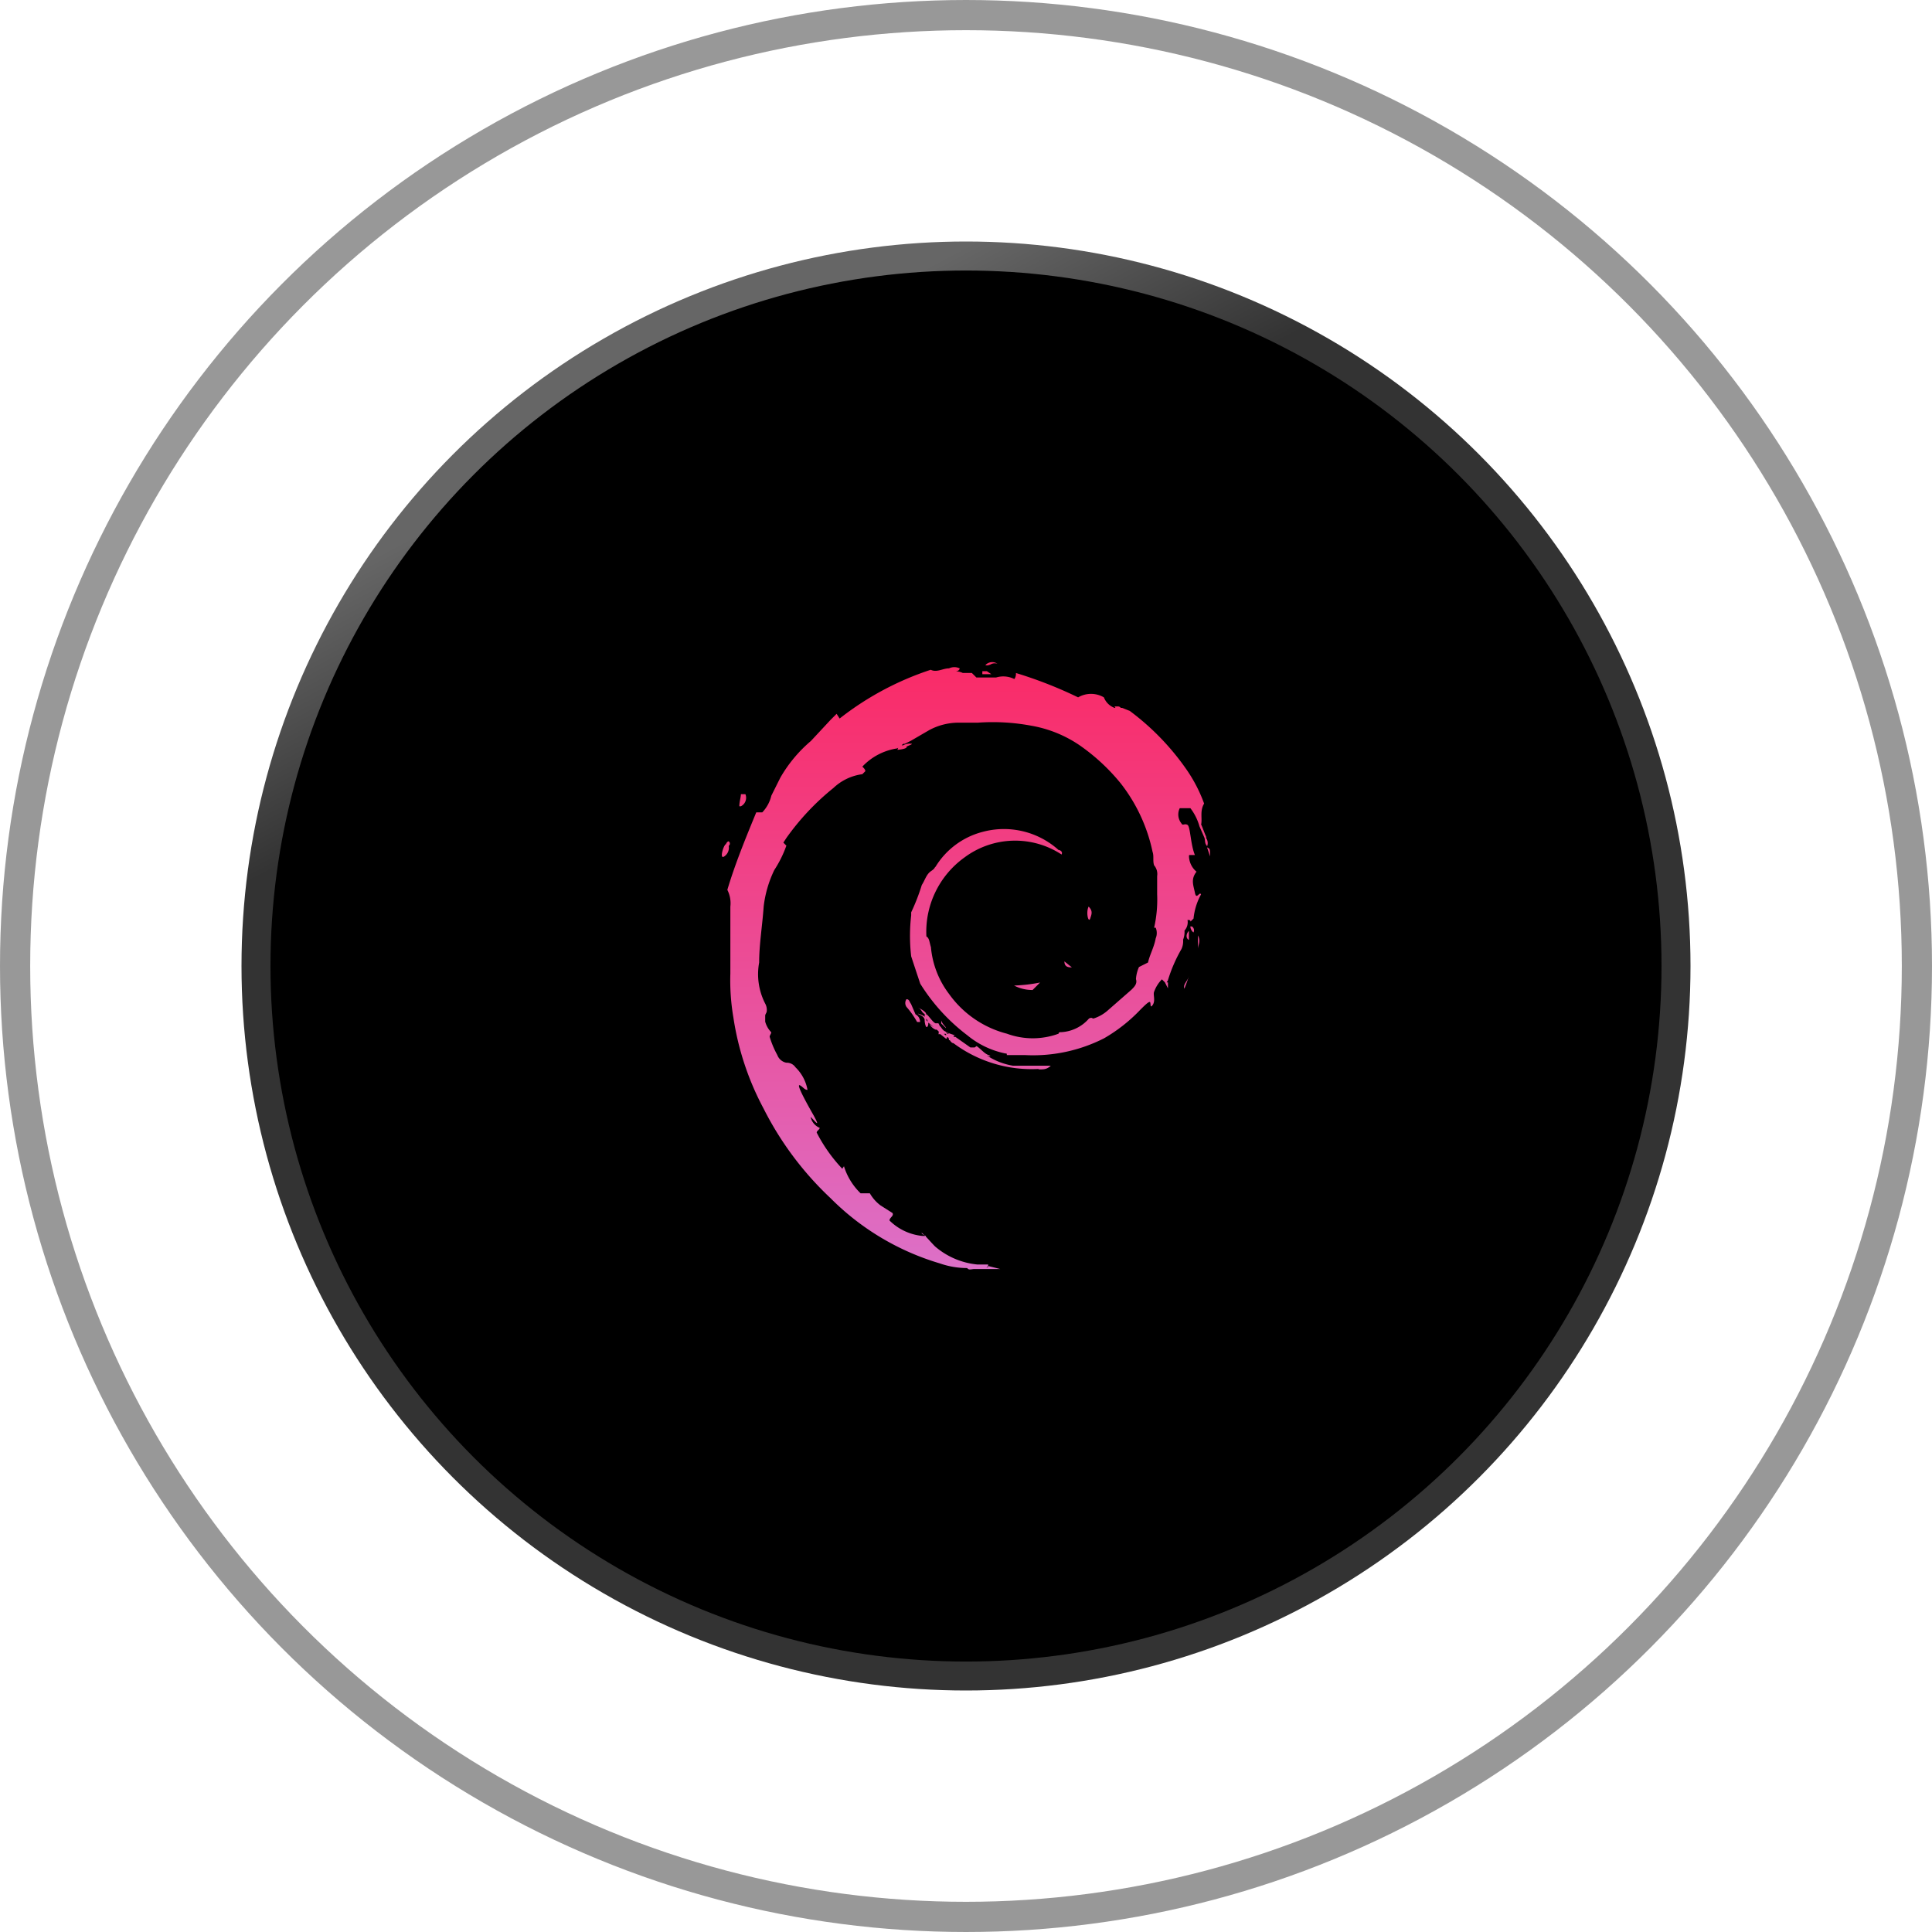
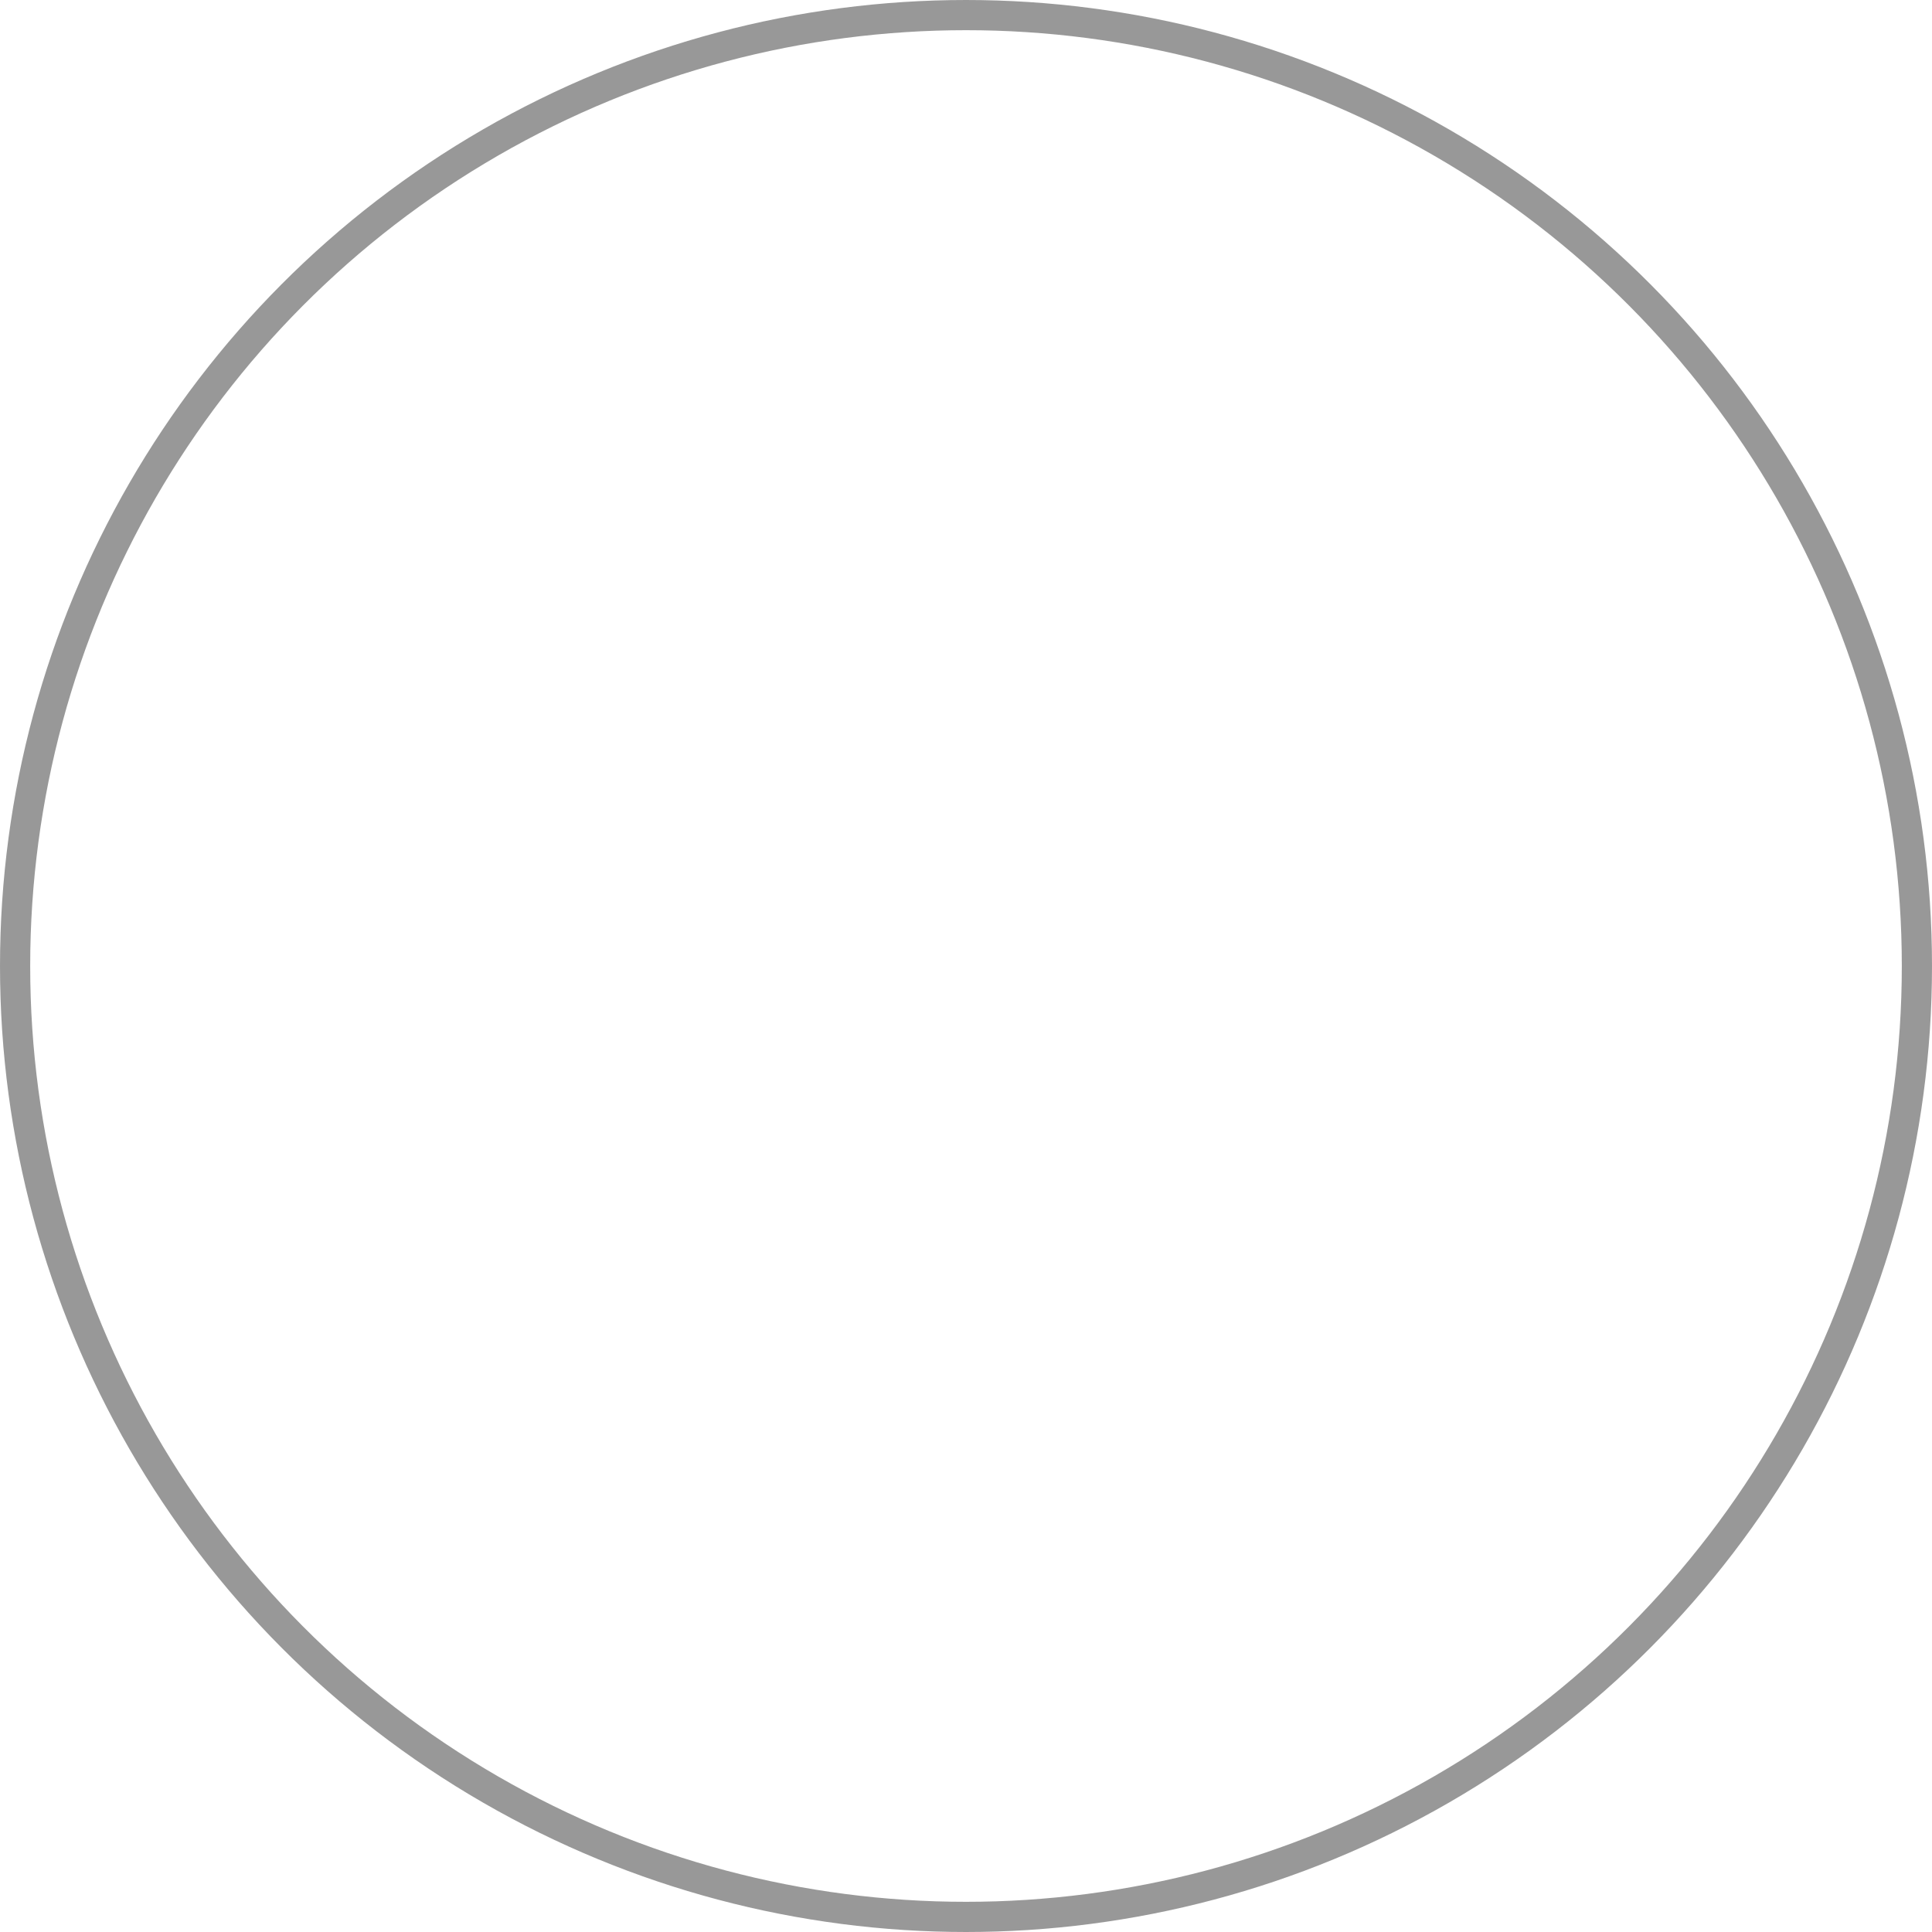
<svg xmlns="http://www.w3.org/2000/svg" width="64" height="64" viewBox="0 0 64 64">
  <defs>
    <linearGradient id="a" x1="0.396" y1="0.057" x2="0.47" y2="0.198" gradientUnits="objectBoundingBox">
      <stop offset="0" stop-color="#666" />
      <stop offset="1" stop-color="#333" />
    </linearGradient>
    <linearGradient id="b" x1="0.5" y1="-0.18" x2="0.5" y2="1.215" gradientUnits="objectBoundingBox">
      <stop offset="0" stop-color="#ff1e56" />
      <stop offset="1" stop-color="#d67fdc" />
    </linearGradient>
  </defs>
  <g transform="translate(-187 -2598.719)">
-     <circle cx="24" cy="24" r="24" transform="translate(195 2606.719)" fill="url(#a)" />
-     <circle cx="23.04" cy="23.04" r="23.04" transform="translate(195.96 2607.68)" />
    <g transform="translate(187 2598.719)" fill="none" stroke="rgba(51,51,51,0.5)" stroke-width="1">
-       <circle cx="32" cy="32" r="32" stroke="none" />
      <circle cx="32" cy="32" r="31.5" fill="none" />
    </g>
    <g transform="translate(-720.139 772.627)">
-       <path d="M4377.308,22993.1h0a2.75,2.75,0,0,1-.906-.154,8.517,8.517,0,0,1-3.624-2.164,10.631,10.631,0,0,1-2.216-2.967,9.32,9.32,0,0,1-1-3.018,7.323,7.323,0,0,1-.1-1.461v-2.209a.968.968,0,0,0-.1-.555c.254-.854.606-1.713.958-2.568h.2a1.209,1.209,0,0,0,.3-.553c.1-.2.2-.4.3-.6a4.6,4.6,0,0,1,1.01-1.211l.652-.7.2-.2.1.156a9.866,9.866,0,0,1,3.018-1.615c.2.1.4-.047.606-.047a.411.411,0,0,1,.352,0c0,.047-.052.1-.15.1a.537.537,0,0,1,.254.053h.3l.15.15h.652a.821.821,0,0,1,.606.051.3.3,0,0,0,.052-.2,14.154,14.154,0,0,1,2.06.807.846.846,0,0,1,.854,0,.6.6,0,0,0,.352.348h.03a.375.375,0,0,1-.03-.047h.1a.114.114,0,0,1,.107.047h.043l.254.1a8.355,8.355,0,0,1,1.858,1.91,4.937,4.937,0,0,1,.606,1.16c-.149.246-.054.5-.1.7.012-.01.105.26.149.357.025.049.026.072.014.08a.292.292,0,0,1,.038.273c-.1-.1-.052-.2-.1-.3l-.156-.357h0a1.751,1.751,0,0,0-.3-.6h-.352a.472.472,0,0,0,.052.5c.029.057.058.045.093.039a.15.15,0,0,1,.109.012c.1.053.1.652.248,1h-.15c-.046,0-.046,0-.046.053a.694.694,0,0,0,.249.5c-.2.254-.1.455-.052.7.029.145.075.1.116.064s.063-.059.086-.012a2.068,2.068,0,0,0-.248.8l-.1.1c0-.053-.046-.053-.1-.053a.412.412,0,0,1-.1.352.684.684,0,0,1-.046.3.639.639,0,0,1-.052.307,4.921,4.921,0,0,0-.456,1.055.423.423,0,0,0-.038.053h.044v.2l-.1-.2-.1-.1a1.111,1.111,0,0,0-.254.4c-.052.1.052.3-.052.449s-.046-.1-.1-.1-.2.15-.3.248a5.317,5.317,0,0,1-1.212.957,5.186,5.186,0,0,1-2.614.555h-.606c0-.053,0-.053-.046-.053a2.883,2.883,0,0,1-1.258-.6,6.355,6.355,0,0,1-1.564-1.713c-.1-.3-.2-.6-.3-.906a5.9,5.9,0,0,1,0-1.357v-.1a6.735,6.735,0,0,0,.352-.906c.1-.15.15-.352.3-.455s.1-.1.156-.15a2.585,2.585,0,0,1,1.558-1.154,2.707,2.707,0,0,1,2.516.6c.046,0,.15.053.1.15a2.806,2.806,0,0,0-3.22.1,3.032,3.032,0,0,0-1.258,2.615c.1.051.1.2.15.352a3,3,0,0,0,.606,1.559,3.392,3.392,0,0,0,1.91,1.309,2.486,2.486,0,0,0,1.714,0c0-.051.046-.051.1-.051a1.31,1.31,0,0,0,.906-.451c.1-.051.1,0,.15,0a1.306,1.306,0,0,0,.456-.254l.8-.7c.1-.1.2-.2.15-.352a1.168,1.168,0,0,1,.1-.4l.3-.15c.052-.248.2-.5.254-.8a.436.436,0,0,0,.035-.176.423.423,0,0,0-.035-.176h-.052a4.233,4.233,0,0,0,.1-1.107v-.605a.44.44,0,0,0-.1-.354c-.052-.148,0-.3-.052-.449a5.529,5.529,0,0,0-1.056-2.268,6.634,6.634,0,0,0-1.356-1.258,4.078,4.078,0,0,0-1.61-.652,6.937,6.937,0,0,0-1.76-.1H4377a2.063,2.063,0,0,0-.952.248l-.606.352-.2.1h-.046l-.06.045a.01.01,0,0,1,.007,0l.034.01a.434.434,0,0,1,.267-.057c.1,0-.052.047-.15.1.052.053-.2.1-.3.1a.128.128,0,0,0,.025-.066l-.025.02a1.985,1.985,0,0,0-1.16.605c.052.047.1.1.1.15l-.1.1a1.72,1.72,0,0,0-.958.457,8.274,8.274,0,0,0-1.558,1.656l-.1.154.1.1a3.8,3.8,0,0,1-.4.807,3.778,3.778,0,0,0-.352,1.207c-.046.652-.15,1.258-.15,1.857a2.132,2.132,0,0,0,.2,1.361.435.435,0,0,1,.052.248c0,.053-.052.105-.052.15v.2a.812.812,0,0,0,.2.352c0,.051-.052.1-.052.15a3.1,3.1,0,0,0,.254.605.4.4,0,0,0,.3.254.347.347,0,0,1,.3.15,1.384,1.384,0,0,1,.4.75c-.1,0-.15-.1-.248-.15s0,.2.4.906c.266.467.156.357.052.242-.052-.053-.1-.109-.1-.092a.508.508,0,0,0,.3.352c0,.051-.1.1-.1.156a5.172,5.172,0,0,0,.854,1.205c0-.051.046-.051.046-.1a2.118,2.118,0,0,0,.554.906h.306a1.33,1.33,0,0,0,.352.4l.4.254c.052.1-.1.148-.1.248a1.794,1.794,0,0,0,1,.5.837.837,0,0,0,.185.012c.1.105.235.258.323.346a2.52,2.52,0,0,0,1.408.6h.352a.1.1,0,0,1-.059.1c.033,0,.059-.016.059-.051l.4.1h-.854c-.05,0-.1.014-.147.014A.1.1,0,0,1,4377.308,22993.1Zm7.744-14.691Zm-9.165,13.6c.038.021.067.039.042.043Zm-.091-.068c0-.018.037.014.091.068C4375.847,22991.99,4375.8,22991.965,4375.8,22991.943Zm3.872-5.43a.025.025,0,0,0,0-.006,4.33,4.33,0,0,1-2.815-.854c-.037,0-.079-.031-.121-.1h-.029c0-.082-.031-.1-.067-.1.009.029,0,.051-.031.051l-.188-.15h-.065a.113.113,0,0,0,.014-.041l-.014-.01h.015a.106.106,0,0,0-.012-.049l0,0-.06-.051h-.039a.426.426,0,0,1-.2-.187.892.892,0,0,0,.14.105l-.174-.152.034.047a.484.484,0,0,1-.087-.1.138.138,0,0,1,.029.025.139.139,0,0,0-.052-.1v0a.13.13,0,0,0,.022.066.12.12,0,0,0-.022-.014.146.146,0,0,1,.052.2c-.052.1-.1-.1-.1-.2s-.1-.156-.2-.2c-.082-.041.119.01.208.086a.129.129,0,0,1-.006-.041.39.39,0,0,1,0-.051h0c-.1-.047-.1-.15-.2-.2s.248.1.248.2h-.024a.075.075,0,0,0,.024.006c.052,0,.2.248.306.3h.1c.019.037.036.066.047.094a.175.175,0,0,1,.051.057l.038.049c.079.09.118.061.118.1h.046l.015.021-.015-.006v.023l.015.012h-.139l.078.053v-.053a.354.354,0,0,1,.066.006l0-.006h.021l-.021-.029.239.082h-.052a.361.361,0,0,1,0,.047h.054l.5.352h.14l.063-.047c.15.1.254.248.4.3.122.041.012.051-.062.023a.247.247,0,0,0,.062.027,2.213,2.213,0,0,0,.8.3h1.258a.388.388,0,0,1-.283.121A.44.44,0,0,1,4379.668,22986.514Zm-3.02-1.174a.182.182,0,0,0,0-.021l-.046-.016Zm-.2-.338v-.1c.052.15.156.2.156.254Zm-.8-.051a2.855,2.855,0,0,0-.352-.5.225.225,0,0,1,0-.254c.1,0,.1.1.15.154l.15.348a.275.275,0,0,1,.15.254Zm3.22-1.207a5.3,5.3,0,0,0,.854-.1l-.248.248A1.311,1.311,0,0,1,4378.866,22983.744Zm5.779-.291c-.032.094-.112.324-.147.395C4384.453,22983.7,4384.6,22983.6,4384.645,22983.453Zm.009-.025c0,.006,0,.01-.005.016a.054.054,0,0,1,0,.01Zm0,0v0Zm0-.01,0,.01Zm0,0C4384.659,22983.41,4384.659,22983.412,4384.658,22983.416Zm-4.129-.475.248.2C4380.678,22983.139,4380.528,22983.139,4380.528,22982.941Zm4.426-.859c.1.2,0,.307,0,.457Zm-.378.02a.243.243,0,0,1,.078-.17v.3A.137.137,0,0,1,4384.576,22982.1Zm.124-.318h.052a.152.152,0,0,1,.052.2A.267.267,0,0,1,4384.7,22981.783Zm-3.37-.658c.15.15.1.254.052.4-.009.025-.019.037-.03.037C4381.3,22981.566,4381.249,22981.293,4381.33,22981.125Zm-12.026-2.061.01,0c.018-.049.056-.1.094-.1a.092.092,0,0,1,0,.15.342.342,0,0,1-.15.352.087.087,0,0,1-.041.016C4369.129,22979.484,4369.217,22979.156,4369.3,22979.064Zm15.95.1c.1.047.1.047.1.3Zm-15.494-1.361c0-.15.052-.3.052-.4h.15a.315.315,0,0,1-.15.4Zm8.05-4.375v-.1h.15l.15.1Zm.1-.3a.307.307,0,0,1,.4-.047.277.277,0,0,0-.225.023.33.33,0,0,1-.12.033A.236.236,0,0,1,4377.908,22973.127Z" transform="translate(-3438.129 -21125.002)" stroke="rgba(0,0,0,0)" stroke-linecap="round" stroke-width="1" fill="url(#b)" />
-     </g>
+       </g>
  </g>
</svg>